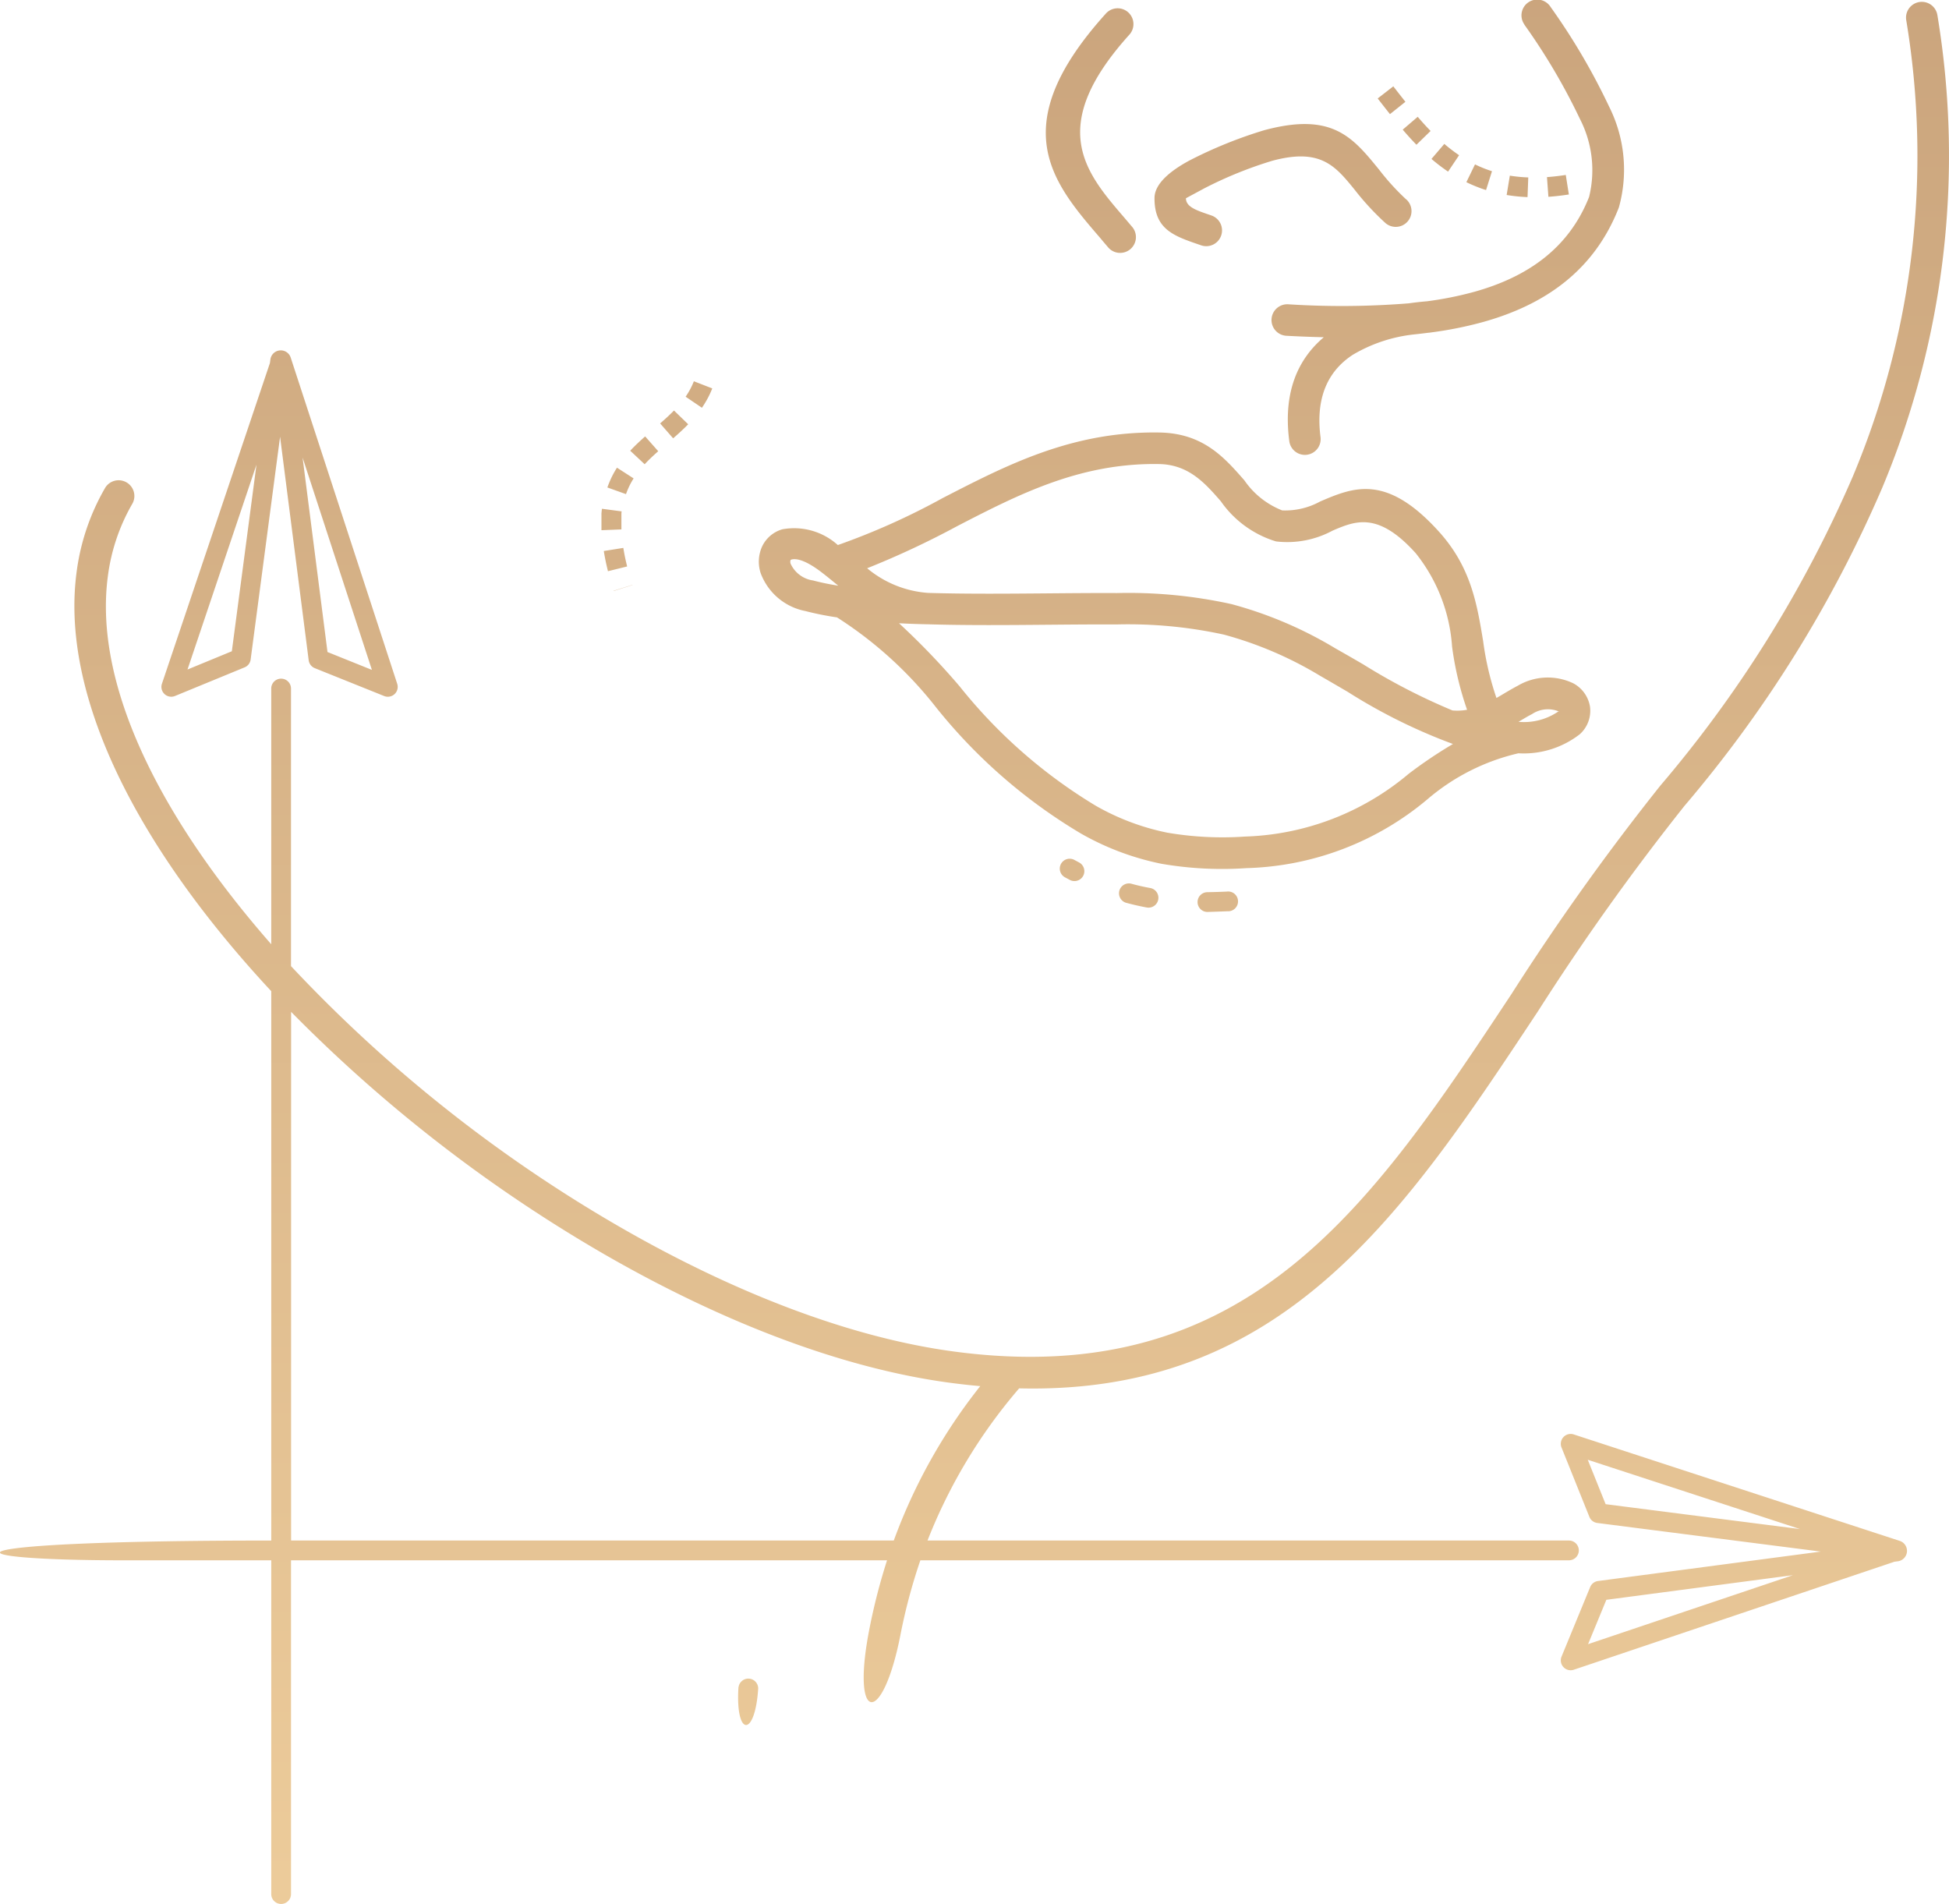
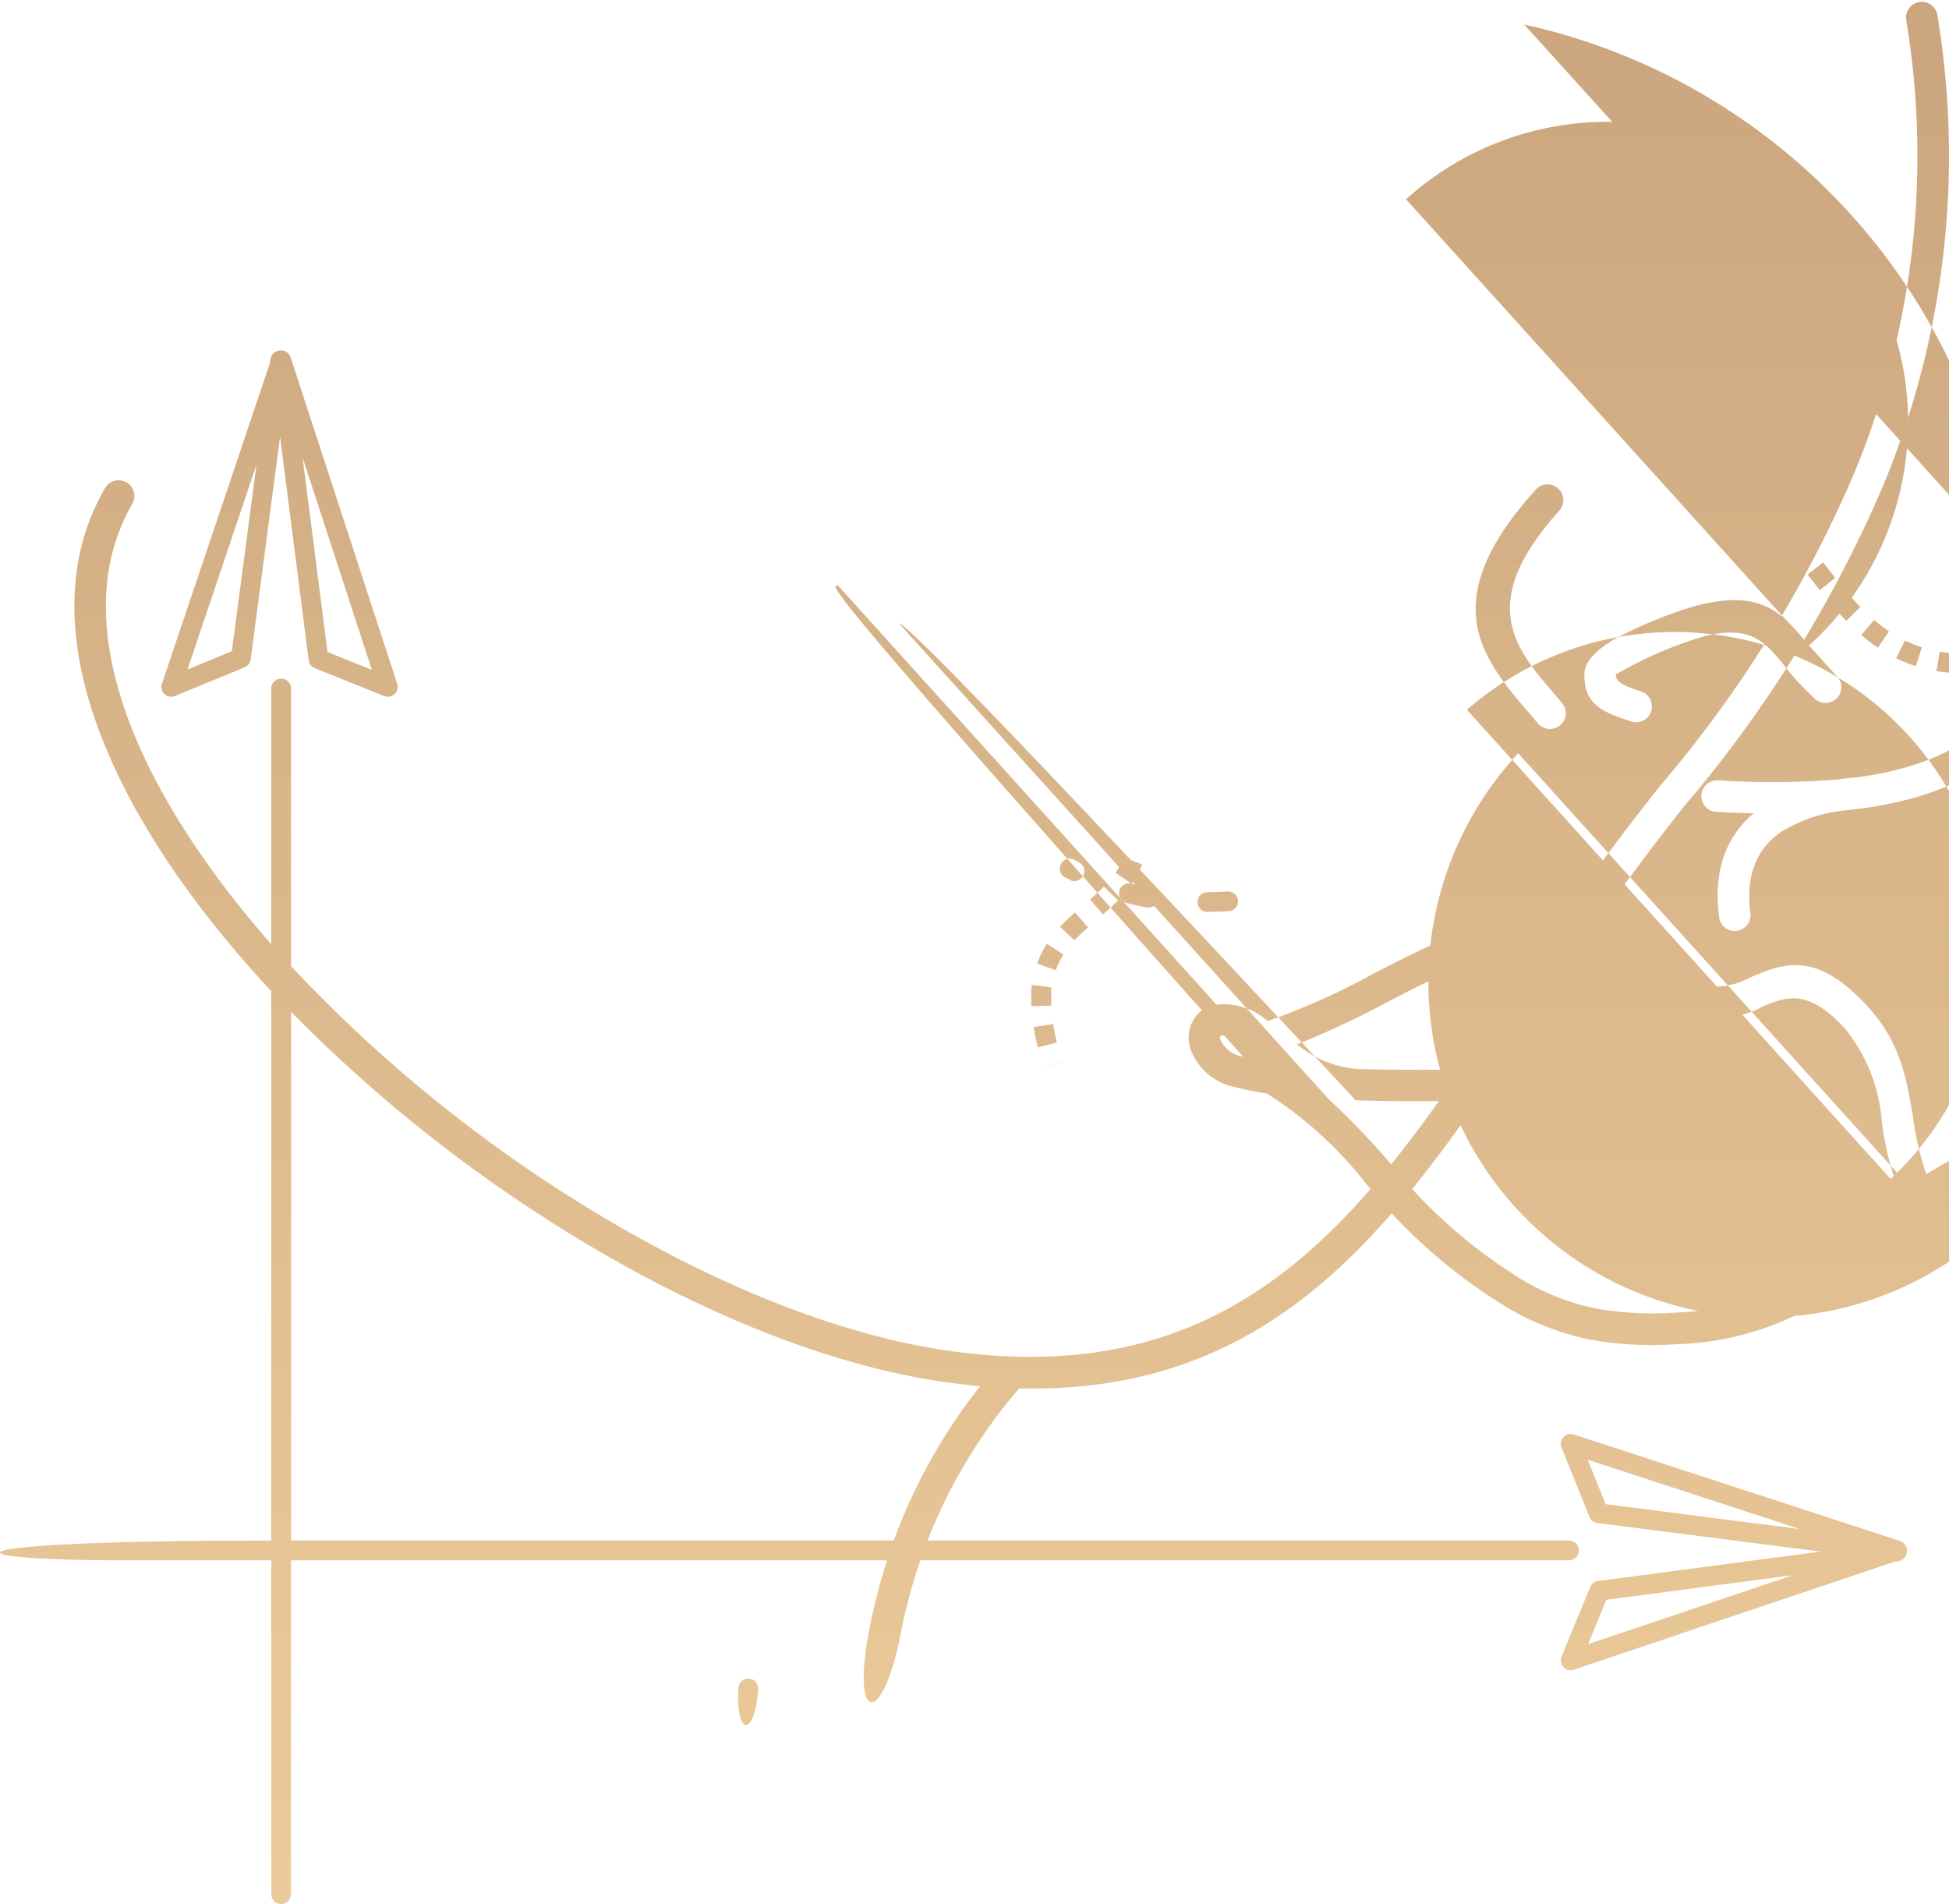
<svg xmlns="http://www.w3.org/2000/svg" width="109.01" height="106.479" viewBox="0 0 109.01 106.479">
  <defs>
    <linearGradient id="linear-gradient" x1="0.5" x2="0.5" y2="1" gradientUnits="objectBoundingBox">
      <stop offset="0" stop-color="#c8a27b" />
      <stop offset="1" stop-color="#eccb9a" />
    </linearGradient>
  </defs>
  <g id="noun_Chin_2804740" transform="translate(-16.722 -997.939)">
    <g id="Grupo_1721" data-name="Grupo 1721" transform="translate(16.722 997.939)">
-       <path id="Caminho_347" data-name="Caminho 347" d="M2561.941,999.066a.882.882,0,0,1,1.742-.283,48.027,48.027,0,0,1-3.1,26.472,70.238,70.238,0,0,1-11.043,17.75,135.663,135.663,0,0,0-8.186,11.473c-7.5,11.331-14.206,21.465-29.029,21.105a29.623,29.623,0,0,0-5.125,8.51h35.875a.553.553,0,1,1,0,1.106H2506.8a31.5,31.5,0,0,0-1.116,4.181c-1.007,5.13-2.779,4.983-1.735-.339a33.638,33.638,0,0,1,.988-3.843H2471.6v18.666a.553.553,0,1,1-1.106,0V1085.2h-8.155c-10.43,0-10.43-1.106,8.155-1.106v-30.725q-1.48-1.587-2.8-3.21c-5.593-6.864-8.909-14.092-8.085-20.239a12.6,12.6,0,0,1,1.574-4.661.881.881,0,1,1,1.527.878,10.862,10.862,0,0,0-1.353,4.018c-.754,5.622,2.4,12.384,7.7,18.891q.694.852,1.436,1.7v-14.3a.553.553,0,1,1,1.106,0v15.523a80.036,80.036,0,0,0,18.379,14.579c6.293,3.629,12.821,6.186,18.691,6.973,16.5,2.213,23.409-8.228,31.21-20.017a136.866,136.866,0,0,1,8.3-11.618,68.542,68.542,0,0,0,10.774-17.3A46.3,46.3,0,0,0,2561.941,999.066Zm-90.337,85.027h33.709a30.967,30.967,0,0,1,4.836-8.635q-.839-.074-1.71-.19c-6.1-.818-12.851-3.456-19.334-7.194a82.561,82.561,0,0,1-17.5-13.547Zm-6.486-47.234a.551.551,0,0,1-.622-.134.574.574,0,0,1-.073-.1.549.549,0,0,1-.043-.447l6.04-17.936.03-.222a.585.585,0,0,1,1.127-.1h0l5.963,18.262a.552.552,0,0,1-.749.675l-3.861-1.551h0a.551.551,0,0,1-.342-.442l-1.6-12.5-1.645,12.45a.55.55,0,0,1-.338.447Zm4.55-12.934-3.858,11.457,2.48-1.022Zm2.749.125-.17-.521,1.393,10.874,2.484,1Zm70.929,67.269a.549.549,0,0,1-.447-.044.541.541,0,0,1-.1-.073.551.551,0,0,1-.135-.622l1.6-3.886a.551.551,0,0,1,.447-.338l12.45-1.645-12.5-1.6a.55.55,0,0,1-.442-.342h0l-1.551-3.861a.552.552,0,0,1,.675-.749l18.262,5.963h0a.588.588,0,0,1-.1,1.127l-.222.029Zm.8-1.431,11.457-3.858-10.435,1.378Zm11.854-6.436-11.872-3.876,1,2.484Zm-59.37,8.849a.552.552,0,0,1,1.1.065C2497.557,1095.1,2496.451,1095.105,2496.625,1092.3Zm27.358-43.4a.553.553,0,1,0-.05-1.1c-.362.016-.725.028-1.088.033a.553.553,0,0,0,.014,1.106C2523.234,1048.928,2523.609,1048.916,2523.983,1048.9Zm-8.563-2.865a.553.553,0,1,0-.531.97l.257.138a.553.553,0,1,0,.516-.978Zm3.2,1.332a.553.553,0,1,0-.289,1.067c.372.1.745.185,1.125.255a.553.553,0,1,0,.2-1.088C2519.3,1047.537,2518.957,1047.459,2518.616,1047.366Zm-24.042-26.625c.048-.07.094-.141.139-.213l.077-.128.025-.043.025-.044.049-.089.024-.045.024-.045.023-.046.023-.046.022-.047.022-.047.022-.047.021-.048.021-.048.021-.048.02-.049.02-.049-1.029-.4-.016.039-.032.077-.033.076a4.391,4.391,0,0,1-.38.672Zm-3.883,9.912,0-.008-1.055.331,0,.013Zm-.3-1.037q-.028-.112-.054-.224l-.018-.078-.017-.077-.017-.077-.016-.076-.015-.075-.014-.075-.014-.074-.013-.073-.013-.072-.023-.137-1.092.174.012.073.013.079.014.08.015.08.015.081.016.082.017.082.017.083.018.083.019.084.02.085.02.085.021.086.016.066Zm-.321-2.072,0-.078,0-.059v-.344l0-.055,0-.055,0-.054,0-.053,0-.053,0-.052,0-.052,0-.051.006-.051.006-.052-1.1-.146-.009.073-.007.061-.006.062-.006.062,0,.063,0,.063,0,.064,0,.064,0,.065,0,.065,0,.066v.335l0,.068,0,.088Zm.257-1.973a4.236,4.236,0,0,1,.426-.879l-.931-.6-.062.1-.026.043-.051.087-.049.088-.024.045-.024.045-.023.046-.023.046-.023.046-.022.047-.022.047-.021.047-.021.048-.021.048-.02.049-.02.049-.02.05-.019.05-.019.05-.027.076Zm1.044-1.671c.239-.258.5-.5.759-.729l-.732-.828c-.289.256-.572.519-.835.8Zm1.593-1.45c.29-.253.574-.51.842-.786l-.795-.769c-.247.253-.508.49-.775.722Zm41-13.366a.881.881,0,1,1-1.168,1.32,14.855,14.855,0,0,1-1.724-1.869c-1.077-1.321-1.9-2.333-4.6-1.606a22.585,22.585,0,0,0-3.786,1.534c-.593.319-1.041.56-1.041.562,0,.475.564.668,1.3.919l.1.035a.883.883,0,1,1-.567,1.672l-.1-.035c-1.409-.482-2.5-.855-2.491-2.6,0-.787.848-1.509,1.967-2.11a24.838,24.838,0,0,1,4.166-1.686c3.8-1.023,4.937.375,6.425,2.2A13.476,13.476,0,0,0,2533.964,1009.083Zm7.954-.141c.385-.027.763-.071,1.144-.13l-.172-1.092c-.351.054-.7.095-1.052.12Zm-9.548-5.5c.228.293.455.586.687.876l.864-.689c-.228-.287-.453-.576-.677-.865Zm1.4,1.745q.37.433.767.844l.792-.771q-.373-.384-.72-.792Zm1.608,1.637a10.124,10.124,0,0,0,.929.71l.616-.918a9.111,9.111,0,0,1-.826-.632Zm1.952,1.3a8.075,8.075,0,0,0,1.1.441l.333-1.054a6.99,6.99,0,0,1-.95-.381Zm2.253.717a9.42,9.42,0,0,0,1.168.118l.041-1.1a8.333,8.333,0,0,1-1.031-.1Zm.994-9.532a.882.882,0,1,1,1.465-.981,36.052,36.052,0,0,1,3.268,5.563,7.862,7.862,0,0,1,.554,5.631c-.005.017-.012.035-.018.051h0c-1.376,3.5-4.125,5.4-7.549,6.362a21.147,21.147,0,0,1-2.955.594.882.882,0,0,1-.1.013h-.015q-.422.054-.852.1a8.5,8.5,0,0,0-3.393,1.133c-1.231.8-2.121,2.189-1.81,4.6a.881.881,0,1,1-1.748.221c-.364-2.815.544-4.628,1.932-5.8-.695-.016-1.392-.044-2.088-.081a.882.882,0,1,1,.09-1.762,47,47,0,0,0,6.749-.053c.355-.051.689-.087.99-.112h.009a19.434,19.434,0,0,0,2.711-.545c2.91-.821,5.236-2.4,6.377-5.294a6.263,6.263,0,0,0-.512-4.36A34.694,34.694,0,0,0,2540.578,999.311Zm-21.961,11.291a.883.883,0,1,1-1.347,1.14c-.21-.246-.307-.359-.4-.473-2.7-3.132-5.4-6.264.3-12.575a.883.883,0,1,1,1.313,1.182c-4.656,5.158-2.467,7.7-.279,10.239Zm21.622,29.464a11.965,11.965,0,0,0-5.085,2.571,16.413,16.413,0,0,1-10.122,3.851,19.954,19.954,0,0,1-4.76-.244,15.164,15.164,0,0,1-4.5-1.691,30,30,0,0,1-8.1-7.053,22.18,22.18,0,0,0-5.543-5.035,16.814,16.814,0,0,1-1.776-.356,3.341,3.341,0,0,1-2.5-2.138,2.061,2.061,0,0,1,.075-1.443h0a1.8,1.8,0,0,1,1.148-.99,3.647,3.647,0,0,1,3.1.882,39.137,39.137,0,0,0,5.856-2.624c3.633-1.872,7.274-3.749,12.128-3.67,2.455.04,3.638,1.4,4.76,2.682a4.6,4.6,0,0,0,2.112,1.675,4.066,4.066,0,0,0,2.122-.5c1.856-.792,3.7-1.578,6.654,1.7,1.78,1.976,2.118,4.03,2.463,6.122a16.357,16.357,0,0,0,.743,3.167c.153-.086.3-.174.44-.258.264-.157.511-.3.749-.425a3.3,3.3,0,0,1,3.113-.134,1.812,1.812,0,0,1,.927,1.286,1.758,1.758,0,0,1-.573,1.563A5.115,5.115,0,0,1,2540.239,1040.066Zm-34.64-7.272a41.06,41.06,0,0,1,3.392,3.531,28.63,28.63,0,0,0,7.621,6.68,13.46,13.46,0,0,0,3.991,1.5,18.321,18.321,0,0,0,4.352.217,14.906,14.906,0,0,0,9.154-3.513,25.373,25.373,0,0,1,2.471-1.663,31.142,31.142,0,0,1-5.9-2.925c-.633-.369-1.264-.738-1.538-.893a20.936,20.936,0,0,0-5.375-2.3,25.1,25.1,0,0,0-6-.568c-1.184-.006-2.457.005-3.762.016-2.276.02-4.65.041-6.869-.027h0l-.038,0Q2506.336,1032.833,2505.6,1032.794Zm31.772,4.84a17.753,17.753,0,0,1-.84-3.536,9.372,9.372,0,0,0-2.034-5.223c-2.112-2.345-3.376-1.805-4.649-1.262a5.339,5.339,0,0,1-3.13.608l-.055-.01a5.829,5.829,0,0,1-3.066-2.24c-.873-1-1.792-2.054-3.461-2.081-4.408-.072-7.854,1.7-11.292,3.476a48.5,48.5,0,0,1-5.028,2.352,5.969,5.969,0,0,0,3.408,1.378h0c2.176.065,4.523.044,6.772.025,1.309-.011,2.586-.022,3.783-.016a26.722,26.722,0,0,1,6.411.617,22.586,22.586,0,0,1,5.817,2.477c.76.43,1.164.666,1.565.9a34.529,34.529,0,0,0,4.98,2.57A3.022,3.022,0,0,0,2537.371,1037.634Zm-35.172-6.942-.269-.219c-.215-.176-.427-.349-.663-.529-.829-.636-1.383-.8-1.686-.713a.084.084,0,0,0-.049.028h0a.325.325,0,0,0,.007.213,1.636,1.636,0,0,0,1.257.929C2501.226,1030.515,2501.695,1030.611,2502.2,1030.692Zm38.047,7.614a3.4,3.4,0,0,0,2.193-.555c.04-.038.064-.013.062-.029s-.021,0-.063-.021a1.6,1.6,0,0,0-1.44.176c-.2.1-.41.226-.638.362Z" transform="translate(-2455.323 -997.939)" fill="url(#linear-gradient)" />
+       <path id="Caminho_347" data-name="Caminho 347" d="M2561.941,999.066a.882.882,0,0,1,1.742-.283,48.027,48.027,0,0,1-3.1,26.472,70.238,70.238,0,0,1-11.043,17.75,135.663,135.663,0,0,0-8.186,11.473c-7.5,11.331-14.206,21.465-29.029,21.105a29.623,29.623,0,0,0-5.125,8.51h35.875a.553.553,0,1,1,0,1.106H2506.8a31.5,31.5,0,0,0-1.116,4.181c-1.007,5.13-2.779,4.983-1.735-.339a33.638,33.638,0,0,1,.988-3.843H2471.6v18.666a.553.553,0,1,1-1.106,0V1085.2h-8.155c-10.43,0-10.43-1.106,8.155-1.106v-30.725q-1.48-1.587-2.8-3.21c-5.593-6.864-8.909-14.092-8.085-20.239a12.6,12.6,0,0,1,1.574-4.661.881.881,0,1,1,1.527.878,10.862,10.862,0,0,0-1.353,4.018c-.754,5.622,2.4,12.384,7.7,18.891q.694.852,1.436,1.7v-14.3a.553.553,0,1,1,1.106,0v15.523a80.036,80.036,0,0,0,18.379,14.579c6.293,3.629,12.821,6.186,18.691,6.973,16.5,2.213,23.409-8.228,31.21-20.017a136.866,136.866,0,0,1,8.3-11.618,68.542,68.542,0,0,0,10.774-17.3A46.3,46.3,0,0,0,2561.941,999.066Zm-90.337,85.027h33.709a30.967,30.967,0,0,1,4.836-8.635q-.839-.074-1.71-.19c-6.1-.818-12.851-3.456-19.334-7.194a82.561,82.561,0,0,1-17.5-13.547Zm-6.486-47.234a.551.551,0,0,1-.622-.134.574.574,0,0,1-.073-.1.549.549,0,0,1-.043-.447l6.04-17.936.03-.222a.585.585,0,0,1,1.127-.1h0l5.963,18.262a.552.552,0,0,1-.749.675l-3.861-1.551h0a.551.551,0,0,1-.342-.442l-1.6-12.5-1.645,12.45a.55.55,0,0,1-.338.447Zm4.55-12.934-3.858,11.457,2.48-1.022Zm2.749.125-.17-.521,1.393,10.874,2.484,1Zm70.929,67.269a.549.549,0,0,1-.447-.044.541.541,0,0,1-.1-.073.551.551,0,0,1-.135-.622l1.6-3.886a.551.551,0,0,1,.447-.338l12.45-1.645-12.5-1.6a.55.55,0,0,1-.442-.342h0l-1.551-3.861a.552.552,0,0,1,.675-.749l18.262,5.963h0a.588.588,0,0,1-.1,1.127l-.222.029Zm.8-1.431,11.457-3.858-10.435,1.378Zm11.854-6.436-11.872-3.876,1,2.484Zm-59.37,8.849a.552.552,0,0,1,1.1.065C2497.557,1095.1,2496.451,1095.105,2496.625,1092.3Zm27.358-43.4a.553.553,0,1,0-.05-1.1c-.362.016-.725.028-1.088.033a.553.553,0,0,0,.014,1.106C2523.234,1048.928,2523.609,1048.916,2523.983,1048.9Zm-8.563-2.865a.553.553,0,1,0-.531.97l.257.138a.553.553,0,1,0,.516-.978Zm3.2,1.332a.553.553,0,1,0-.289,1.067c.372.1.745.185,1.125.255a.553.553,0,1,0,.2-1.088C2519.3,1047.537,2518.957,1047.459,2518.616,1047.366Zc.048-.07.094-.141.139-.213l.077-.128.025-.043.025-.044.049-.089.024-.045.024-.045.023-.046.023-.046.022-.047.022-.047.022-.047.021-.048.021-.048.021-.048.02-.049.02-.049-1.029-.4-.016.039-.032.077-.033.076a4.391,4.391,0,0,1-.38.672Zm-3.883,9.912,0-.008-1.055.331,0,.013Zm-.3-1.037q-.028-.112-.054-.224l-.018-.078-.017-.077-.017-.077-.016-.076-.015-.075-.014-.075-.014-.074-.013-.073-.013-.072-.023-.137-1.092.174.012.073.013.079.014.08.015.08.015.081.016.082.017.082.017.083.018.083.019.084.02.085.02.085.021.086.016.066Zm-.321-2.072,0-.078,0-.059v-.344l0-.055,0-.055,0-.054,0-.053,0-.053,0-.052,0-.052,0-.051.006-.051.006-.052-1.1-.146-.009.073-.007.061-.006.062-.006.062,0,.063,0,.063,0,.064,0,.064,0,.065,0,.065,0,.066v.335l0,.068,0,.088Zm.257-1.973a4.236,4.236,0,0,1,.426-.879l-.931-.6-.062.1-.026.043-.051.087-.049.088-.024.045-.024.045-.023.046-.023.046-.023.046-.022.047-.022.047-.021.047-.021.048-.021.048-.02.049-.02.049-.02.05-.019.05-.019.05-.027.076Zm1.044-1.671c.239-.258.5-.5.759-.729l-.732-.828c-.289.256-.572.519-.835.8Zm1.593-1.45c.29-.253.574-.51.842-.786l-.795-.769c-.247.253-.508.49-.775.722Zm41-13.366a.881.881,0,1,1-1.168,1.32,14.855,14.855,0,0,1-1.724-1.869c-1.077-1.321-1.9-2.333-4.6-1.606a22.585,22.585,0,0,0-3.786,1.534c-.593.319-1.041.56-1.041.562,0,.475.564.668,1.3.919l.1.035a.883.883,0,1,1-.567,1.672l-.1-.035c-1.409-.482-2.5-.855-2.491-2.6,0-.787.848-1.509,1.967-2.11a24.838,24.838,0,0,1,4.166-1.686c3.8-1.023,4.937.375,6.425,2.2A13.476,13.476,0,0,0,2533.964,1009.083Zm7.954-.141c.385-.027.763-.071,1.144-.13l-.172-1.092c-.351.054-.7.095-1.052.12Zm-9.548-5.5c.228.293.455.586.687.876l.864-.689c-.228-.287-.453-.576-.677-.865Zm1.4,1.745q.37.433.767.844l.792-.771q-.373-.384-.72-.792Zm1.608,1.637a10.124,10.124,0,0,0,.929.71l.616-.918a9.111,9.111,0,0,1-.826-.632Zm1.952,1.3a8.075,8.075,0,0,0,1.1.441l.333-1.054a6.99,6.99,0,0,1-.95-.381Zm2.253.717a9.42,9.42,0,0,0,1.168.118l.041-1.1a8.333,8.333,0,0,1-1.031-.1Zm.994-9.532a.882.882,0,1,1,1.465-.981,36.052,36.052,0,0,1,3.268,5.563,7.862,7.862,0,0,1,.554,5.631c-.005.017-.012.035-.018.051h0c-1.376,3.5-4.125,5.4-7.549,6.362a21.147,21.147,0,0,1-2.955.594.882.882,0,0,1-.1.013h-.015q-.422.054-.852.1a8.5,8.5,0,0,0-3.393,1.133c-1.231.8-2.121,2.189-1.81,4.6a.881.881,0,1,1-1.748.221c-.364-2.815.544-4.628,1.932-5.8-.695-.016-1.392-.044-2.088-.081a.882.882,0,1,1,.09-1.762,47,47,0,0,0,6.749-.053c.355-.051.689-.087.99-.112h.009a19.434,19.434,0,0,0,2.711-.545c2.91-.821,5.236-2.4,6.377-5.294a6.263,6.263,0,0,0-.512-4.36A34.694,34.694,0,0,0,2540.578,999.311Zm-21.961,11.291a.883.883,0,1,1-1.347,1.14c-.21-.246-.307-.359-.4-.473-2.7-3.132-5.4-6.264.3-12.575a.883.883,0,1,1,1.313,1.182c-4.656,5.158-2.467,7.7-.279,10.239Zm21.622,29.464a11.965,11.965,0,0,0-5.085,2.571,16.413,16.413,0,0,1-10.122,3.851,19.954,19.954,0,0,1-4.76-.244,15.164,15.164,0,0,1-4.5-1.691,30,30,0,0,1-8.1-7.053,22.18,22.18,0,0,0-5.543-5.035,16.814,16.814,0,0,1-1.776-.356,3.341,3.341,0,0,1-2.5-2.138,2.061,2.061,0,0,1,.075-1.443h0a1.8,1.8,0,0,1,1.148-.99,3.647,3.647,0,0,1,3.1.882,39.137,39.137,0,0,0,5.856-2.624c3.633-1.872,7.274-3.749,12.128-3.67,2.455.04,3.638,1.4,4.76,2.682a4.6,4.6,0,0,0,2.112,1.675,4.066,4.066,0,0,0,2.122-.5c1.856-.792,3.7-1.578,6.654,1.7,1.78,1.976,2.118,4.03,2.463,6.122a16.357,16.357,0,0,0,.743,3.167c.153-.086.3-.174.44-.258.264-.157.511-.3.749-.425a3.3,3.3,0,0,1,3.113-.134,1.812,1.812,0,0,1,.927,1.286,1.758,1.758,0,0,1-.573,1.563A5.115,5.115,0,0,1,2540.239,1040.066Zm-34.64-7.272a41.06,41.06,0,0,1,3.392,3.531,28.63,28.63,0,0,0,7.621,6.68,13.46,13.46,0,0,0,3.991,1.5,18.321,18.321,0,0,0,4.352.217,14.906,14.906,0,0,0,9.154-3.513,25.373,25.373,0,0,1,2.471-1.663,31.142,31.142,0,0,1-5.9-2.925c-.633-.369-1.264-.738-1.538-.893a20.936,20.936,0,0,0-5.375-2.3,25.1,25.1,0,0,0-6-.568c-1.184-.006-2.457.005-3.762.016-2.276.02-4.65.041-6.869-.027h0l-.038,0Q2506.336,1032.833,2505.6,1032.794Zm31.772,4.84a17.753,17.753,0,0,1-.84-3.536,9.372,9.372,0,0,0-2.034-5.223c-2.112-2.345-3.376-1.805-4.649-1.262a5.339,5.339,0,0,1-3.13.608l-.055-.01a5.829,5.829,0,0,1-3.066-2.24c-.873-1-1.792-2.054-3.461-2.081-4.408-.072-7.854,1.7-11.292,3.476a48.5,48.5,0,0,1-5.028,2.352,5.969,5.969,0,0,0,3.408,1.378h0c2.176.065,4.523.044,6.772.025,1.309-.011,2.586-.022,3.783-.016a26.722,26.722,0,0,1,6.411.617,22.586,22.586,0,0,1,5.817,2.477c.76.43,1.164.666,1.565.9a34.529,34.529,0,0,0,4.98,2.57A3.022,3.022,0,0,0,2537.371,1037.634Zm-35.172-6.942-.269-.219c-.215-.176-.427-.349-.663-.529-.829-.636-1.383-.8-1.686-.713a.084.084,0,0,0-.049.028h0a.325.325,0,0,0,.007.213,1.636,1.636,0,0,0,1.257.929C2501.226,1030.515,2501.695,1030.611,2502.2,1030.692Zm38.047,7.614a3.4,3.4,0,0,0,2.193-.555c.04-.038.064-.013.062-.029s-.021,0-.063-.021a1.6,1.6,0,0,0-1.44.176c-.2.1-.41.226-.638.362Z" transform="translate(-2455.323 -997.939)" fill="url(#linear-gradient)" />
    </g>
  </g>
</svg>